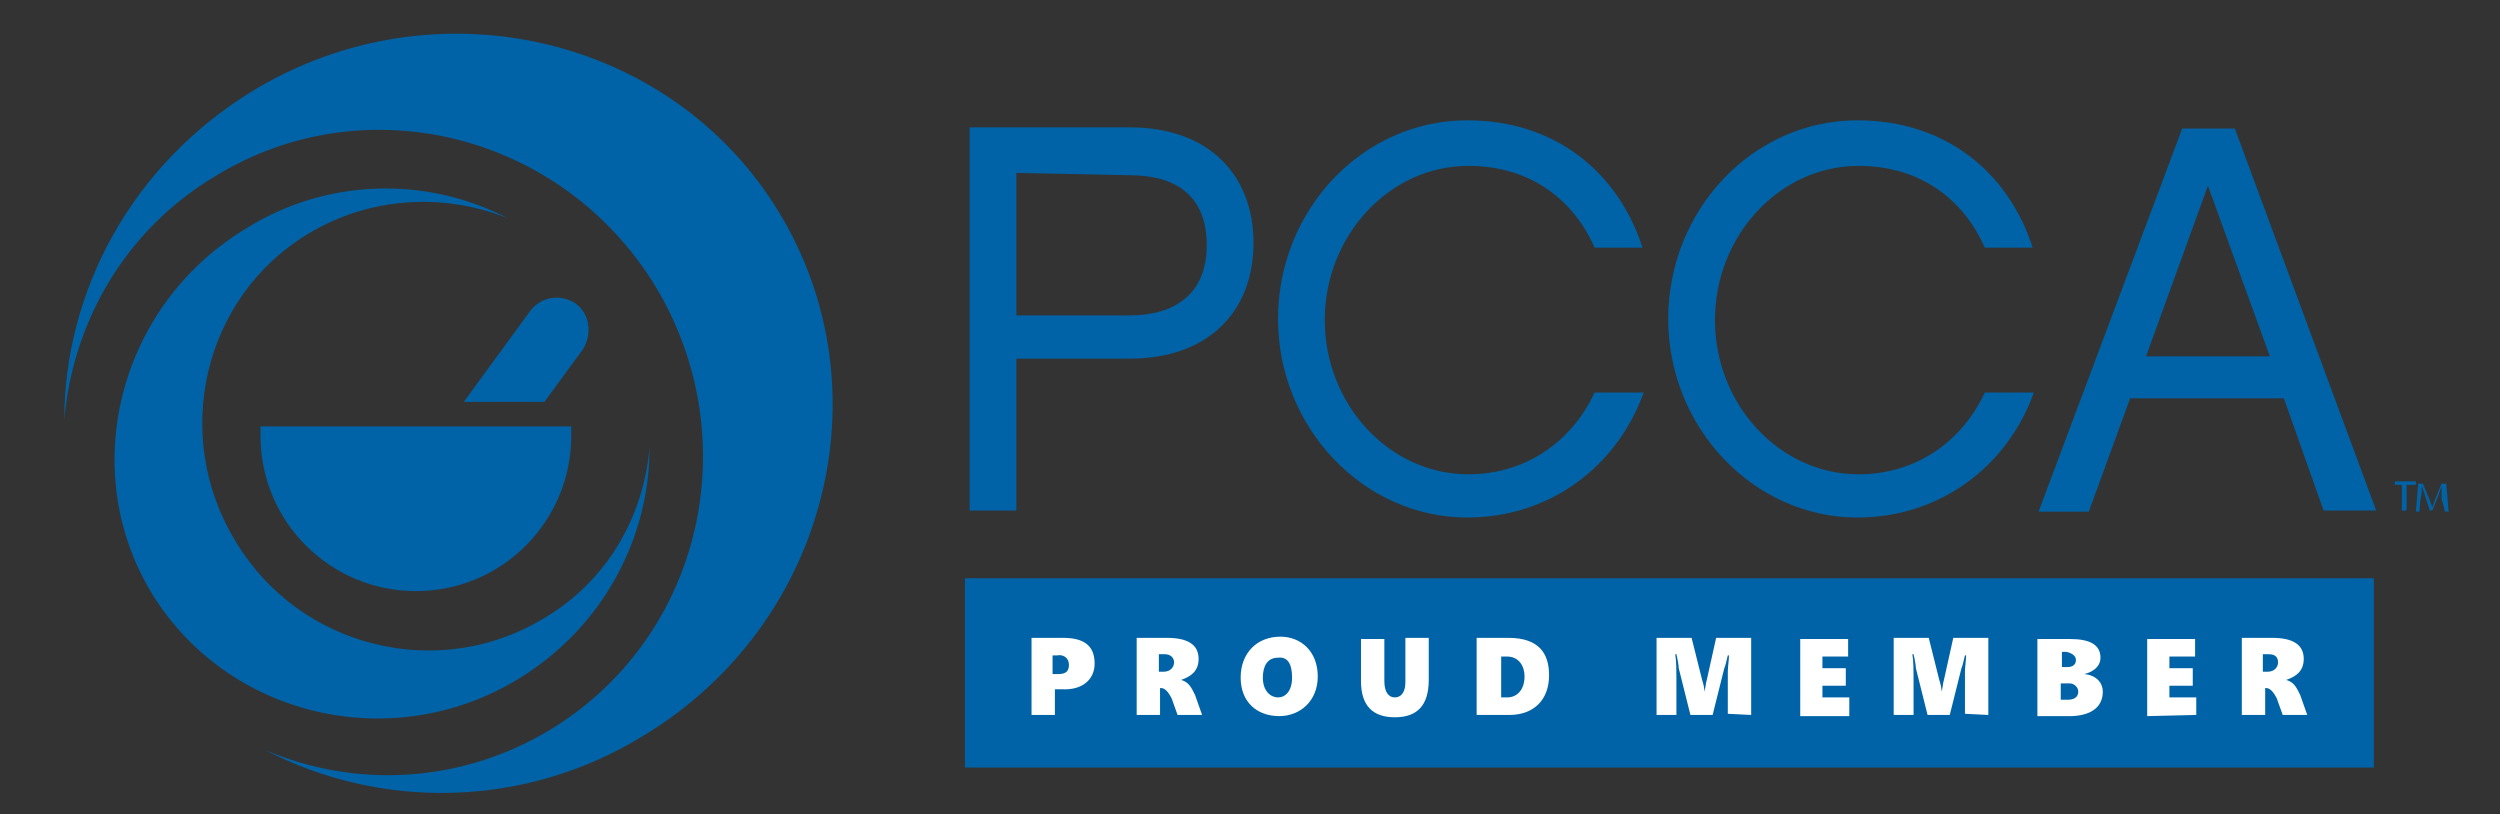
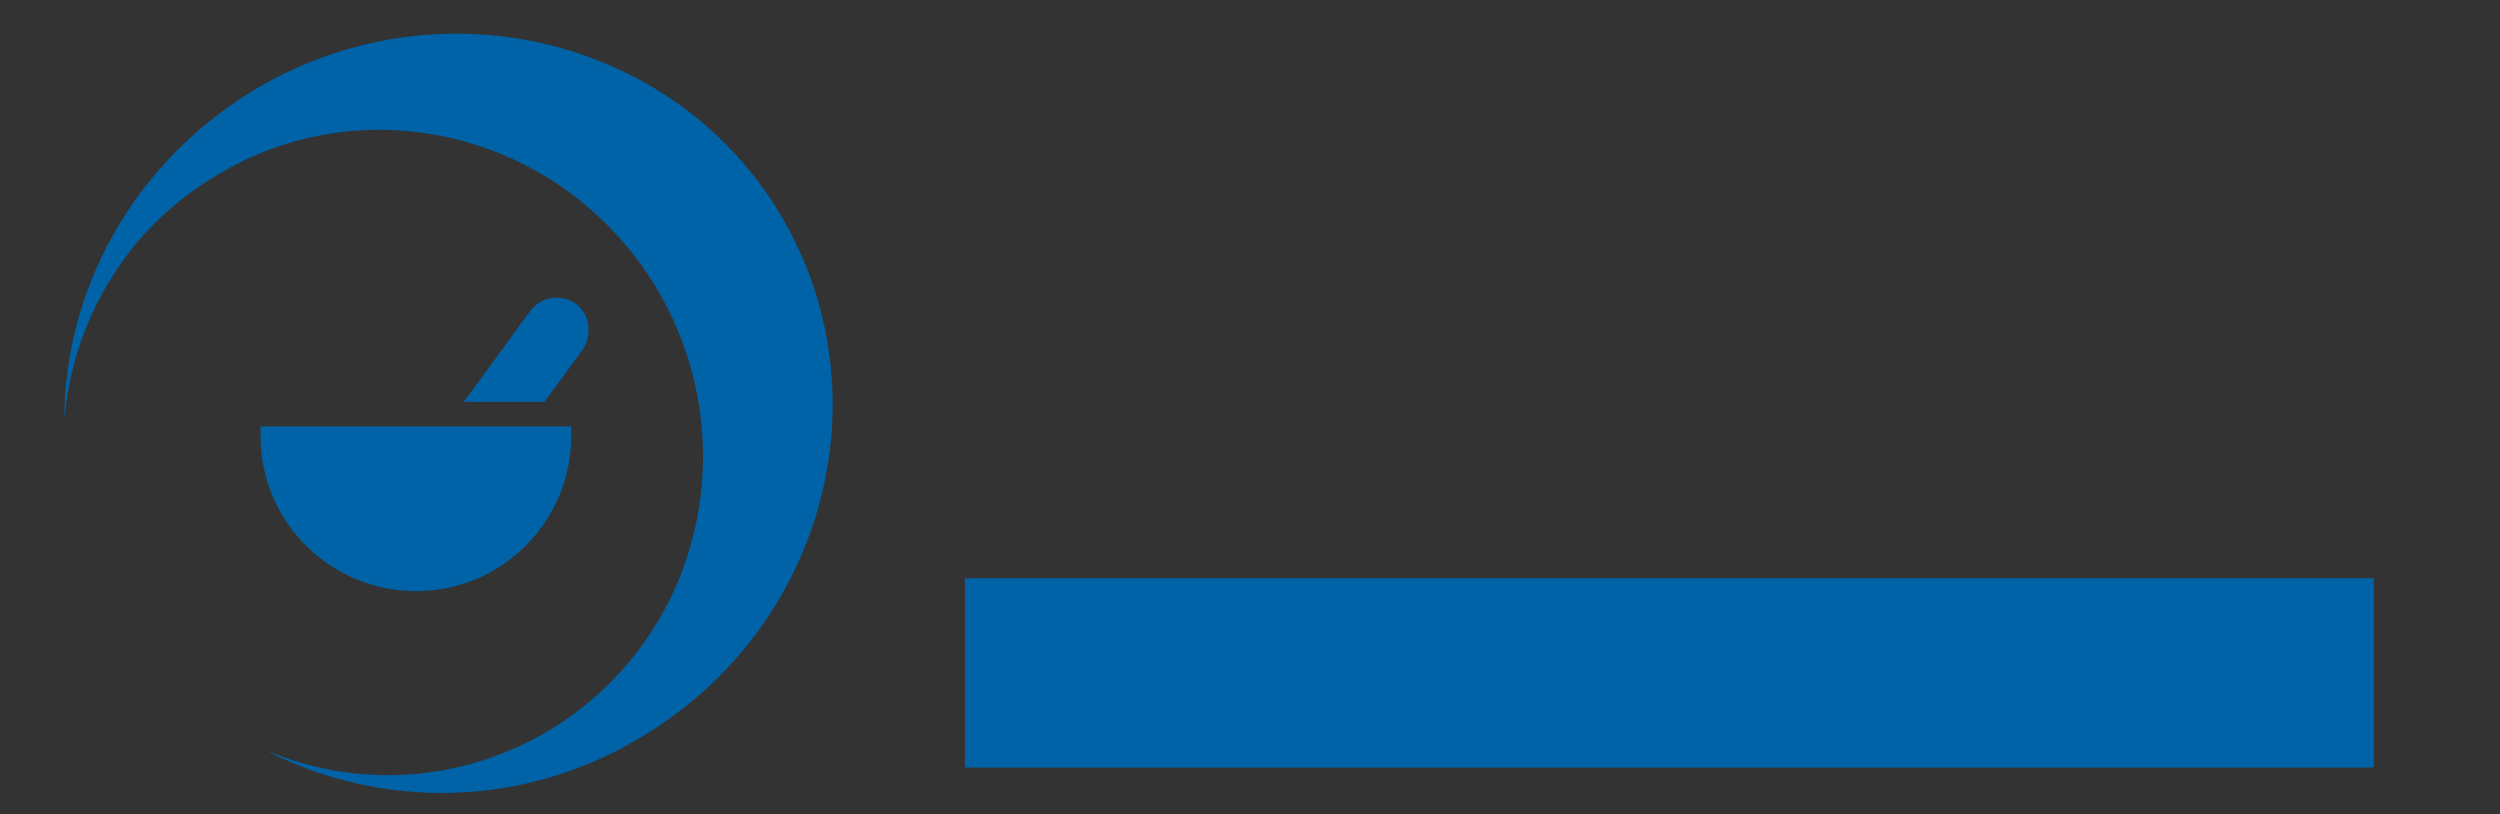
<svg xmlns="http://www.w3.org/2000/svg" id="Layer_1" viewBox="0 0 214 69.7">
  <rect x="0" y="0" width="214" height="69.7" fill="#333333" stroke="none" />
  <style>.st0{fill:#0063a7}</style>
  <path class="st0" d="M82.6 49.5h120.6v16.2H82.6V49.5z" />
-   <path d="M195 56.7c0 .4-.3.8-.9.8h-.4V56h.5c.6 0 .8.3.8.7m2.5 4.5l-.6-1.7c-.3-.6-.5-1.1-1.2-1.3.9-.3 1.5-.8 1.5-1.8 0-1.2-.9-1.8-2.7-1.8h-2.6v6.6h2v-2.3h.1c.3 0 .6.3.9.9l.5 1.4h2.1zm-9.5 0v-1.5h-2.3v-1h2v-1.5h-2v-1h2.2v-1.5h-4.1v6.6l4.2-.1zm-10.1-2c0 .5-.4.7-.9.7h-.6v-1.4h.8c.3 0 .7.3.7.7m-.2-2.7c0 .4-.3.6-.7.6h-.5v-1.3h.4c.4.1.8.3.8.7m2.3 2.7c0-.7-.5-1.4-1.6-1.5.5-.1 1.4-.5 1.4-1.4 0-1.1-.9-1.6-2.6-1.6h-2.8v6.6h3c1.9-.1 2.6-1 2.6-2.1m-9.8 2v-6.6h-3l-.8 3.6c-.1.3-.1.7-.2 1 0-.3-.1-.7-.2-1l-.9-3.6h-3v6.6h1.7V58c0-.5 0-1.4-.1-2h.1c.1.4.2 1 .2 1.2l1 4h1.9l1-4c.1-.2.2-.7.3-1.1h.1c0 .4-.1 1-.1 1.4v3.6l2 .1zm-11.9 0v-1.5H156v-1h2v-1.5h-2v-1h2.2v-1.5h-4.1v6.6h4.2zm-8.4 0v-6.6h-3l-.8 3.6c-.1.3-.1.7-.2 1 0-.3-.1-.7-.2-1l-.9-3.6h-3v6.6h1.7V58c0-.5 0-1.4-.1-2h.1c.1.4.2 1 .2 1.2l1 4h1.9l1-4c.1-.2.2-.7.3-1.1h.1c0 .4-.1 1-.1 1.4v3.6l2 .1zm-19.4-3.3c0 1.1-.6 1.8-1.5 1.8h-.5v-3.5h.5c1 0 1.5.8 1.5 1.7m2.1-.1c0-1.8-.8-3.2-3.5-3.2h-2.7v6.6h2.8c2.1 0 3.4-1.3 3.4-3.4m-10.3.4v-3.6h-2v3.8c0 .9-.4 1.3-.9 1.3s-.9-.4-.9-1.4v-3.6h-2v3.6c0 2.1 1 3.1 2.9 3.1s2.9-1 2.9-3.2m-11.7-.2c0 1.2-.6 1.7-1.2 1.7s-1.3-.5-1.3-1.7c0-1 .4-1.7 1.3-1.7.8-.1 1.2.5 1.2 1.7m2.2-.1c0-2.1-1.4-3.4-3.2-3.4-2 0-3.4 1.4-3.4 3.5s1.4 3.3 3.3 3.3c1.8 0 3.3-1.3 3.3-3.4m-12.3-1.2c0 .4-.3.8-.9.8h-.4V56h.5c.5 0 .8.3.8.7m2.4 4.5l-.6-1.7c-.3-.6-.5-1.1-1.2-1.3.9-.3 1.5-.8 1.5-1.8 0-1.2-.9-1.8-2.7-1.8h-2.6v6.6h2v-2.3h.1c.3 0 .6.3.9.9l.5 1.4h2.1zm-11.4-4.3c0 .5-.2.8-.9.8h-.5v-1.6h.4c.5-.1 1 .2 1 .8m2.2-.1c0-1.6-1-2.2-2.7-2.2h-2.7v6.6h2V59h.6c1.7.1 2.8-.8 2.8-2.2" fill="#fff" />
  <path class="st0" d="M22.3 36.5v.8c0 7.4 6 13.3 13.3 13.3 7.4 0 13.3-6 13.3-13.3v-.8H22.3zm27-10.5c-1.3-.9-3-.6-3.9.6l-5.7 7.8h6.9l3.3-4.5c.8-1.3.6-3-.6-3.9" />
  <path class="st0" d="M56.1 24.5c7.9 13.1 4 30-8.9 37.9-7.7 4.7-16.8 5.1-24.5 1.8 9.8 5.1 22.2 5.1 32.5-1.3 15.6-9.5 20.7-29.5 11.5-44.7S37.2-1.7 21.6 7.8C11.3 14.1 5.5 24.9 5.5 36c.7-8.4 5.2-16.3 12.9-20.9 12.8-7.9 29.7-3.7 37.7 9.4" />
-   <path class="st0" d="M20.2 46.4c-5.6-9.1-2.8-21 6.2-26.4 5.3-3.2 11.7-3.5 17.1-1.3-7.1-3.7-15.7-3.4-22.5.9-10.9 6.6-14.4 20.7-8 31.2 6.5 10.6 20.6 13.9 31.4 7.3 7.2-4.4 11.2-12 11.2-19.8-.5 5.9-3.6 11.4-9 14.6-9 5.5-20.9 2.6-26.4-6.5M87 14.8V27h9.7c3.8 0 6.6-1.8 6.6-6 0-4.3-2.7-6-6.6-6l-9.7-.2zm0 28.9h-4V10.9h13.7c6.8 0 10.6 4.1 10.6 9.9 0 5.8-3.8 9.9-10.6 9.9H87v13zm38.6.6c-8.9 0-16.2-7.7-16.2-17s7.2-17 16.2-17c7.5 0 12.9 4.4 15 10.9h-4.1c-1.8-4.1-5.5-7-10.8-7-6.8 0-12.3 6-12.3 13.2s5.5 13.2 12.3 13.2c4.8 0 8.8-2.7 10.8-7h4.2c-2.3 6.4-8.1 10.7-15.1 10.7m33.4 0c-8.9 0-16.2-7.7-16.2-17s7.2-17 16.2-17c7.5 0 12.9 4.4 15 10.9h-4.1c-1.8-4.1-5.5-7-10.8-7-6.8 0-12.3 6-12.3 13.2s5.5 13.2 12.3 13.2c4.8 0 8.8-2.7 10.8-7h4.2C171.8 40 166 44.3 159 44.3m30-28.4l-5.3 14.6h10.6L189 15.9zm-6.7 18.3l-3.5 9.6h-4.3L186.8 11h4.5l12.1 32.7h-4.5l-3.4-9.6h-13.2v.1zm23.4 7.3h-.7v-.3h1.8v.3h-.8v2.2h-.4v-2.2zm3.3 1.2v-1.1l-.3.9-.5 1.2h-.2l-.4-1.2c-.1-.4-.2-.6-.3-.9 0 .3 0 .7-.1 1.1l-.1 1.1h-.3l.2-2.4h.4l.5 1.2.3.8.3-.8.5-1.2h.4l.2 2.4h-.3l-.3-1.1z" />
</svg>